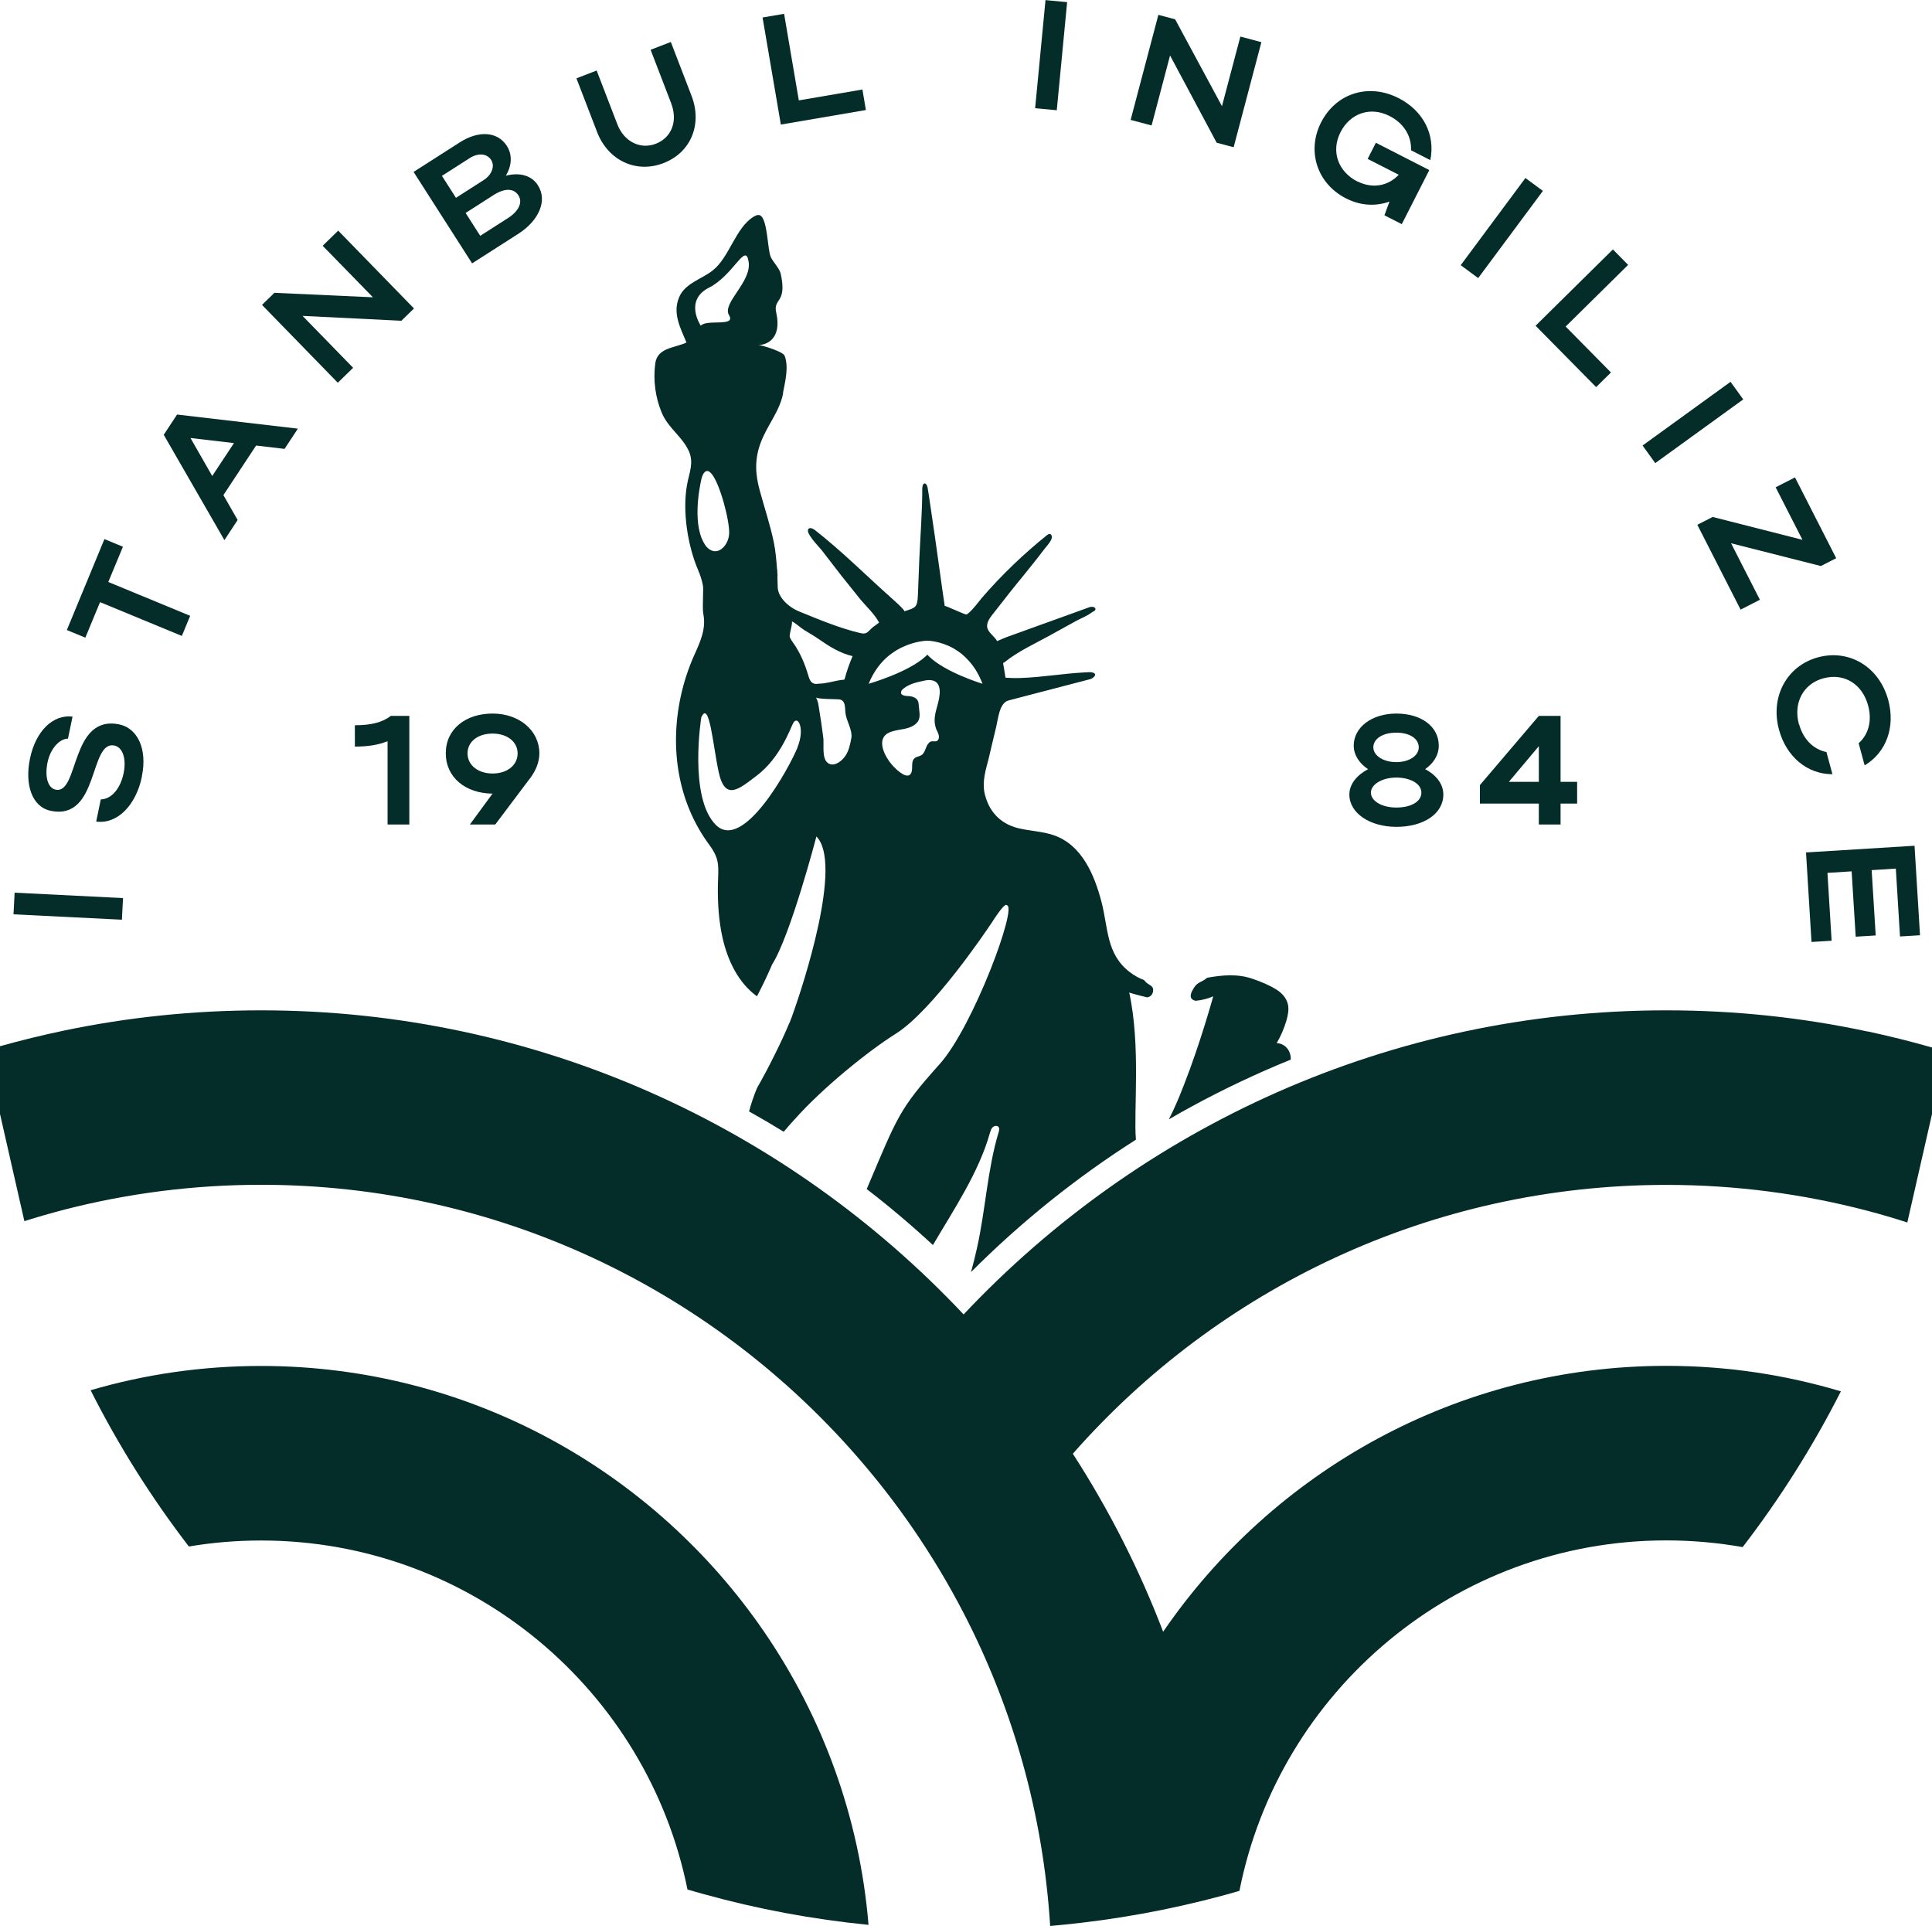
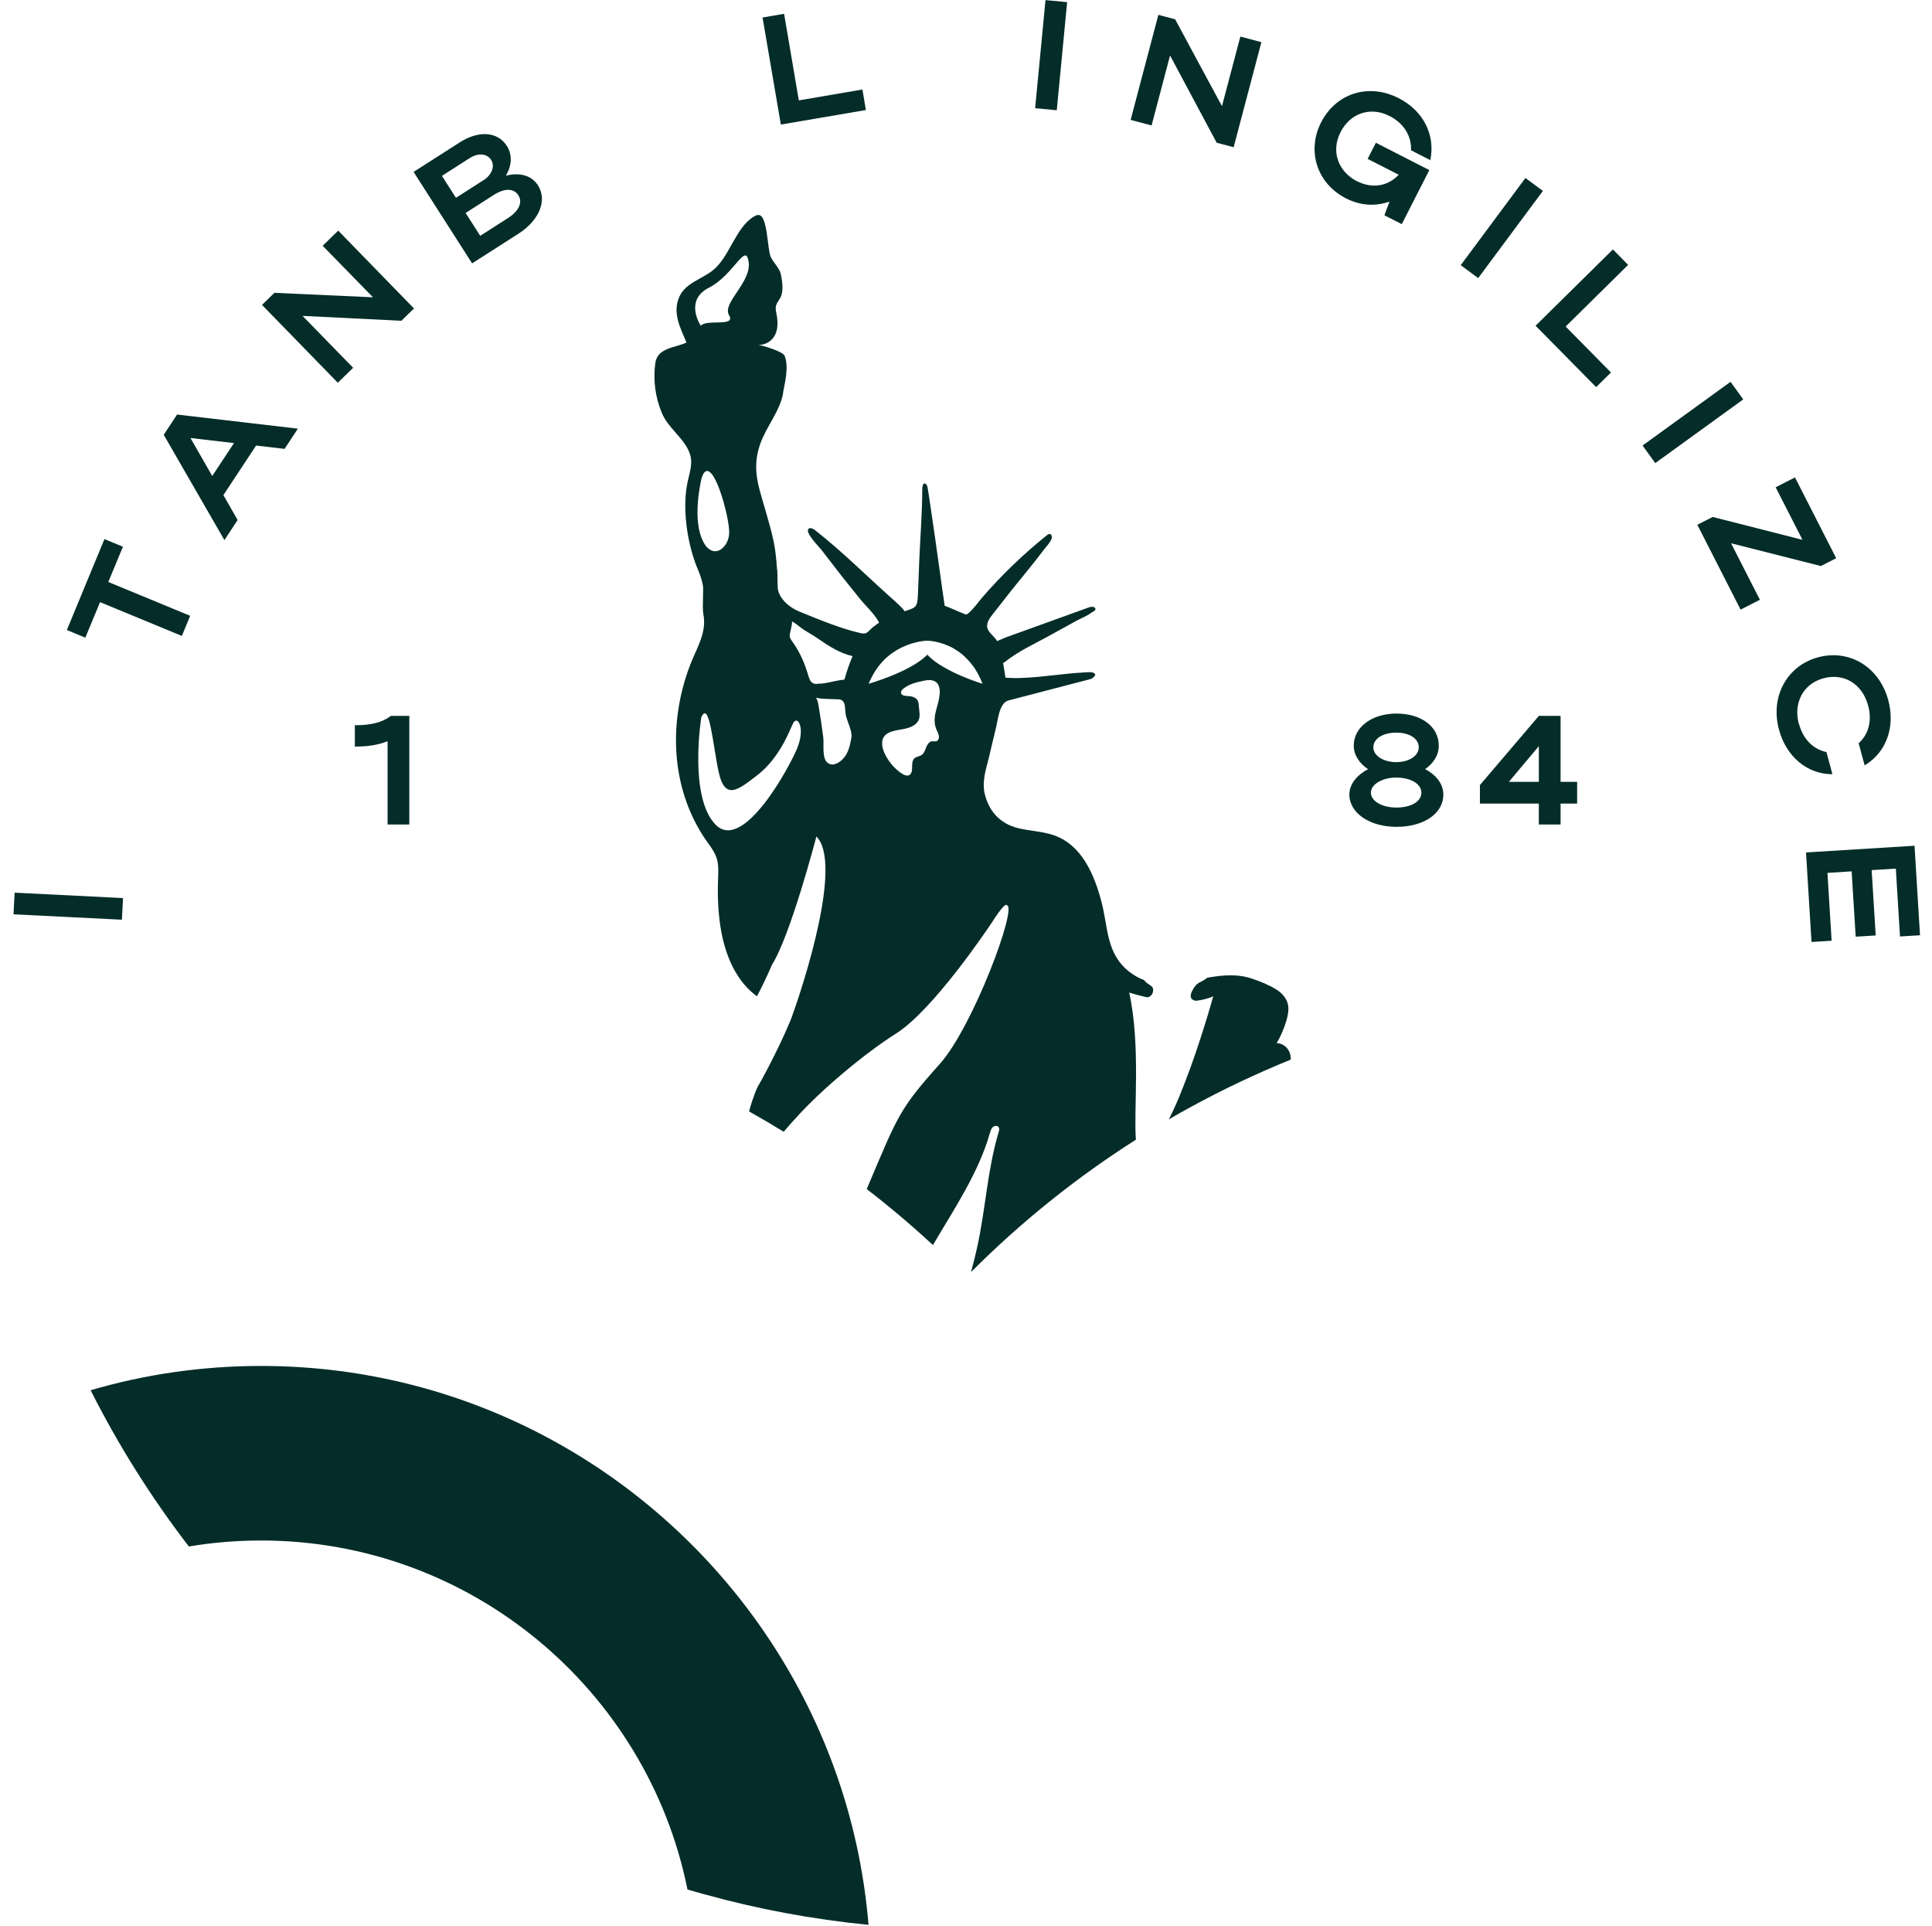
<svg xmlns="http://www.w3.org/2000/svg" id="katman_2" data-name="katman 2" viewBox="0 0 190.17 189.57">
  <g id="katman_1" data-name="katman 1">
    <g>
      <g>
        <path d="M25.7,134.44c-5.82,0-11.46.83-16.78,2.39,2.74,5.44,5.99,10.59,9.67,15.38,2.31-.39,4.69-.59,7.11-.59,20.71,0,38.03,14.78,41.97,34.35.55.16,1.1.32,1.66.47,5.22,1.45,10.62,2.46,16.16,3.01-.88-10.64-4.55-20.49-10.27-28.84-10.82-15.79-28.98-26.17-49.53-26.17Z" fill="#042d29" />
-         <path d="M183.81,101.52c-6.39-1.37-13.01-2.08-19.8-2.08-27.23,0-51.82,11.51-69.16,29.93-17.33-18.42-41.92-29.93-69.15-29.93-6.63,0-13.1.68-19.34,1.98-2.16.45-4.27.97-6.36,1.55v6.67l2.4,10.55c1.31-.42,2.63-.79,3.96-1.14,6.18-1.59,12.67-2.44,19.34-2.44,23.24,0,44.15,10.25,58.41,26.46,4.19,4.75,7.8,10.02,10.74,15.69,4.83,9.33,7.83,19.75,8.52,30.8.28-.02.56-.05.84-.08,5.54-.52,10.94-1.51,16.17-2.92,0,0,0,0,0,0,.55-.15,1.09-.3,1.62-.46,3.88-19.64,21.24-34.49,42.01-34.49,2.56,0,5.08.23,7.52.66,3.68-4.78,6.92-9.91,9.67-15.33-5.45-1.63-11.21-2.51-17.18-2.51-20.55,0-38.71,10.38-49.53,26.17-2.36-6.18-5.35-12.04-8.89-17.52,14.27-16.22,35.18-26.46,58.42-26.46,6.84,0,13.48.89,19.8,2.55,1.33.35,2.63.73,3.92,1.15l2.44-10.71v-6.51c-2.1-.6-4.21-1.13-6.37-1.59Z" fill="#042d29" />
      </g>
      <g>
        <g>
          <path d="M12.11,88.38l-.11,2.14-10.67-.53.11-2.13,10.67.53Z" fill="#042d29" />
-           <path d="M13.97,76.43c-.58,2.81-2.41,4.71-4.5,4.43l.45-2.18c1.05-.02,1.94-1.07,2.25-2.59.29-1.42-.1-2.55-.91-2.71-2.5-.52-1.48,7.41-6.27,6.42-1.84-.38-2.57-2.56-2.04-5.13.56-2.72,2.26-4.37,4.19-4.14l-.45,2.17c-.84.01-1.73.98-2.01,2.33-.3,1.47.05,2.54.8,2.69,2.32.48,1.42-7.42,6.27-6.42,1.73.36,2.79,2.34,2.21,5.13Z" fill="#042d29" />
          <path d="M9.85,59.26l-1.45,3.5-1.82-.75,3.7-8.95,1.82.75-1.44,3.47,8.06,3.33-.82,1.98-8.06-3.33Z" fill="#042d29" />
          <path d="M16.12,42.79l1.31-1.99,11.89,1.39-1.31,1.99-2.8-.33-3.22,4.88,1.4,2.45-1.3,1.98-5.97-10.36ZM23.03,43.61l-4.28-.5,2.14,3.74,2.14-3.24Z" fill="#042d29" />
          <path d="M34.78,36.18l-1.53,1.49-7.46-7.66,1.22-1.19,9.7.44-4.95-5.07,1.53-1.49,7.46,7.66-1.24,1.21-9.73-.48,4.98,5.11Z" fill="#042d29" />
          <path d="M40.71,16.92l4.55-2.91c1.86-1.19,3.72-1.07,4.63.35.57.89.48,1.97-.1,2.93,1.36-.34,2.53-.04,3.16.95.96,1.5.1,3.47-1.93,4.77l-4.55,2.91-5.76-9ZM46.25,15.55l-2.75,1.76,1.38,2.16,2.75-1.76c.76-.49,1.11-1.35.72-1.96-.42-.66-1.29-.71-2.1-.2ZM48.58,19.2l-2.75,1.76,1.44,2.25,2.75-1.76c1.04-.67,1.45-1.53,1.01-2.22-.47-.73-1.37-.72-2.45-.03Z" fill="#042d29" />
-           <path d="M66.08,10.2l-2.04-5.3,1.99-.77,2.04,5.3c1.06,2.75-.01,5.57-2.78,6.63-2.71,1.04-5.45-.3-6.51-3.05l-2.04-5.3,1.99-.77,2.04,5.3c.65,1.7,2.26,2.5,3.78,1.91,1.55-.6,2.19-2.22,1.52-3.96Z" fill="#042d29" />
          <path d="M75.07,1.72l2.11-.36,1.45,8.52,6.26-1.07.34,2.02-8.37,1.43-1.8-10.54Z" fill="#042d29" />
          <path d="M104.02,10.85l-2.13-.2,1.02-10.64,2.13.2-1.02,10.64Z" fill="#042d29" />
          <path d="M113.36,12.35l-2.07-.55,2.73-10.34,1.65.44,4.61,8.55,1.81-6.85,2.07.55-2.73,10.34-1.67-.44-4.59-8.59-1.82,6.9Z" fill="#042d29" />
          <path d="M133.61,17.85c1.46.74,3.01.48,4.07-.65l-3.06-1.56.81-1.59,5.26,2.69-2.71,5.32-1.71-.87.5-1.35c-1.38.49-2.86.41-4.29-.32-2.84-1.45-3.88-4.66-2.44-7.48,1.47-2.87,4.68-3.89,7.63-2.38,2.43,1.24,3.63,3.6,3.12,6.1l-1.9-.97c.06-1.39-.7-2.66-2.13-3.38-1.85-.94-3.85-.29-4.81,1.6-.96,1.88-.25,3.88,1.67,4.86Z" fill="#042d29" />
          <path d="M145.5,27.37l-1.72-1.27,6.37-8.58,1.72,1.27-6.37,8.58Z" fill="#042d29" />
          <path d="M158.76,24.55l1.5,1.52-6.15,6.07,4.46,4.52-1.46,1.44-5.96-6.04,7.61-7.51Z" fill="#042d29" />
          <path d="M162.93,45.58l-1.25-1.73,8.66-6.27,1.25,1.73-8.66,6.27Z" fill="#042d29" />
          <path d="M176.68,46.98l4.06,7.96-1.51.77-8.84-2.24,2.84,5.56-1.9.97-4.26-8.35,1.51-.77,8.84,2.25-2.64-5.17,1.9-.97Z" fill="#042d29" />
          <path d="M177.09,71.29c.41,1.49,1.41,2.46,2.69,2.73l.59,2.18c-2.49,0-4.54-1.73-5.26-4.38-.88-3.23.76-6.28,3.82-7.12,3.11-.85,6.05.95,6.93,4.19.72,2.65-.18,5.16-2.32,6.44l-.59-2.18c.98-.87,1.34-2.22.93-3.72-.57-2.11-2.36-3.22-4.4-2.67-1.99.54-2.98,2.43-2.41,4.52Z" fill="#042d29" />
          <path d="M188.45,83.24l.54,8.81-1.97.12-.41-6.68-2.38.15.4,6.43-1.97.12-.4-6.43-2.38.15.41,6.68-1.98.12-.54-8.81,10.67-.66Z" fill="#042d29" />
        </g>
        <g>
          <path d="M34.93,71.38c1.59,0,2.69-.27,3.54-.92h1.82v10.69h-2.14v-8.2c-.92.37-1.91.53-3.22.53v-2.11Z" fill="#042d29" />
-           <path d="M52.15,76.63l-3.4,4.52h-2.5l2.23-3.04c-2.63-.02-4.6-1.57-4.6-3.97s1.97-3.91,4.61-3.91,4.6,1.69,4.6,3.91c0,.84-.31,1.65-.93,2.49ZM48.49,72.2c-1.48,0-2.47.81-2.47,1.95s1.01,1.98,2.47,1.98,2.46-.84,2.46-1.98-1.02-1.95-2.46-1.95Z" fill="#042d29" />
        </g>
        <g>
          <path d="M134.65,75.7c-.84-.56-1.4-1.39-1.4-2.31,0-1.82,1.79-3.16,4.2-3.16s4.17,1.25,4.17,3.16c0,.95-.53,1.74-1.34,2.31,1.04.55,1.79,1.42,1.79,2.5,0,1.91-1.97,3.18-4.61,3.18s-4.64-1.36-4.64-3.18c0-1.05.78-1.94,1.85-2.5ZM137.44,79.48c1.48,0,2.47-.6,2.47-1.47s-1.08-1.48-2.47-1.48-2.5.67-2.5,1.48,1.05,1.47,2.5,1.47ZM137.44,75.01c1.28,0,2.21-.64,2.21-1.45,0-.85-.87-1.45-2.21-1.45s-2.26.6-2.26,1.45c0,.81.99,1.45,2.26,1.45Z" fill="#042d29" />
          <path d="M145.67,77.27l5.8-6.81h2.14v6.49h1.63v2.14h-1.63v2.06h-2.14v-2.06h-5.8v-1.82ZM151.47,76.95v-3.51l-2.95,3.51h2.95Z" fill="#042d29" />
        </g>
      </g>
      <path d="M112.62,96.46c-.48-.17-.95-.43-1.41-.78-2.34-1.78-2.12-4.37-2.79-6.92-.69-2.63-1.92-5.61-4.71-6.56-1.12-.38-2.34-.41-3.49-.69-1.8-.44-2.94-1.71-3.32-3.51-.22-1.12.13-2.25.41-3.32.25-1.04.49-2.1.75-3.15.18-.75.31-2.36,1.21-2.59,2.68-.7,5.35-1.39,8.02-2.09.28-.06.82-.51.27-.65-.05-.03-.09-.03-.17-.04h-.22c-.13,0-.27.01-.41.02-2.24.12-4.05.47-6.3.55-.52.02-1.18,0-1.49-.03,0,0-.2-1.31-.24-1.47,0,0,.01.01.02.01.04,0,.07-.02.1-.04l.03-.02.02-.02.04-.03c1.25-1,2.75-1.69,4.16-2.46.96-.53,1.91-1.05,2.87-1.58.47-.25,1.07-.48,1.49-.81.14-.11.44-.17.35-.4-.06-.17-.4-.18-.54-.13-2.46.9-7.92,2.85-8.17,2.95-.32.13-.64.26-.95.4-.32-.54-.97-.89-.99-1.47-.01-.56.47-1.05.81-1.5.91-1.17,1.82-2.33,2.76-3.47.65-.81,1.31-1.61,1.93-2.44.2-.29.86-.95.87-1.32.02-.32-.19-.46-.46-.24-2.31,1.85-4.55,4-6.48,6.25,0,0-1.17,1.54-1.48,1.57-.13.02-2.13-.92-2.12-.84-.33-2.17-.65-4.68-.97-6.85-.17-1.09-.62-4.33-.72-4.82-.12-.54-.5-.53-.52.1,0,2.32-.19,4.64-.29,6.95-.05,1.18-.09,2.36-.14,3.54-.05,1.26-.23,1.25-1.35,1.61.17-.06-1.19-1.25-1.28-1.33-2.51-2.24-4.86-4.6-7.52-6.68-.2-.15-.53-.29-.65-.06-.24.41,1.08,1.73,1.33,2.05.63.81,1.26,1.63,1.89,2.45.62.77,1.24,1.55,1.85,2.31.6.74,1.48,1.53,1.91,2.37-.2.16-.43.3-.64.47-.49.43-.56.72-1.2.56-2.05-.48-4.07-1.33-6.01-2.12-1.12-.46-2.1-1.42-2.13-2.4-.01-.35-.02-.71-.03-1.08,0-.13,0-.26-.01-.39,0-.02,0-.03,0-.04,0-.06,0-.12,0-.19h-.01l-7.31,1.43s0,.01,0,.02c.07.5-.07,2.33.03,2.79v.06s.01.02.01.02v.03s0,.02,0,.02c0,0,.01.04.01.04.26,1.42-.31,2.66-.9,3.97-.59,1.32-1.04,2.7-1.34,4.1-1.09,5.07-.29,10.4,2.83,14.6,1.1,1.5.86,2.19.83,4.06-.02,1.71.09,3.44.47,5.12.51,2.2,1.53,4.37,3.38,5.71.81-1.54,1.47-3.07,1.47-3.1,1.82-2.83,4.38-12.63,4.38-12.63,2.62,2.63-1.26,14.54-2.38,17.64-.02.06-.04.12-.06.17,0,.02-.02.03-.02.05-.03.05-.04.1-.06.15-.06.18-.11.29-.14.35,0,0,0,.02-.02.03-.67,1.64-2.08,4.48-3.13,6.3,0,0-.42.88-.82,2.37,1.15.64,2.29,1.31,3.41,2,.51-.6.89-1.02,1.02-1.16.03-.03.05-.05.05-.05,2.73-3.09,7.27-6.75,9.95-8.43,3.64-2.28,8.93-10.15,9.42-10.88.01-.02.02-.03.02-.03,0-.01.02-.03.02-.03.92-1.43,1.38-1.91,1.48-1.71,1.1.04-3.3,11.94-6.6,15.62-3.98,4.45-4.11,5.04-7.14,12.2-.02.04-.03.07-.05.11,2.25,1.73,4.42,3.57,6.52,5.51,2.06-3.51,4.52-7.15,5.61-11.04.07-.2.12-.43.29-.57.17-.15.46-.17.58.02.08.14.04.31-.01.47-1.11,3.68-1.29,7.64-2.13,11.4-.18.8-.37,1.59-.59,2.38,4.95-4.96,10.38-9.31,16.23-13.03-.24-2.79.49-9.25-.66-14.48,0,0,.71.23,1.76.47,0,0,.53-.03.59-.63.06-.59-.43-.49-.86-1.03ZM78.51,73.55c-.78,1.94-5.34,10.34-8.05,7.64-2.7-2.71-1.43-10.59-1.43-10.59.8-1.76,1.15,2.81,1.71,5.38.63,2.92,2.02,1.67,3.76.35,2.31-1.76,3.27-4.58,3.56-5.13.44-.88,1.21.44.44,2.35ZM83.8,72.63c-.11.58-.22,1.18-.54,1.69-.22.36-.69.82-1.17.91-.21.04-.41,0-.6-.13-.62-.46-.37-1.81-.45-2.48-.13-1.01-.27-2-.44-3-.05-.34-.11-.68-.28-.98.1.17,1.99.17,2.23.19.79.06.57.96.7,1.53.14.71.67,1.56.55,2.27ZM83.14,66.81s0,.05-.03.07c-.02,0-.04.02-.06.02-.81.06-1.67.39-2.46.39-.6.11-.83-.16-1-.71-.34-1.19-.81-2.32-1.52-3.32-.1-.14-.21-.29-.28-.44-.03-.07-.05-.14-.06-.21-.04-.17.34-1.4.2-1.46.4.18.82.6,1.23.86.47.29.95.56,1.41.88,1.05.73,2.1,1.39,3.35,1.69-.31.73-.57,1.47-.78,2.24ZM92.18,71.82s.02.04.03.06c.07.16.16.31.19.48.04.17.03.35-.08.49-.19.23-.49.03-.73.15-.22.11-.34.35-.43.57-.11.27-.2.57-.43.73-.16.11-.35.15-.54.22-.72.33-.15,1.31-.63,1.73-.47.4-1.52-.69-1.79-1.01-.64-.74-1.56-2.43-.35-3.09.42-.22.91-.29,1.37-.37.47-.08.95-.2,1.32-.51.61-.51.37-1.12.33-1.8-.01-.18-.03-.38-.12-.54-.14-.23-.41-.35-.68-.4-.23-.04-.97.02-.95-.37,0-.18.13-.31.27-.41.54-.42,1.21-.59,1.88-.73.28-.06.56-.12.84-.07,1.15.17.82,1.65.61,2.41-.24.86-.46,1.57-.12,2.45ZM96.71,67.3c-.12-.04-3.68-1.13-5.28-2.71-.05-.05-.1-.1-.15-.16l-.16.16c-1.72,1.6-5.62,2.71-5.62,2.71h0c.54-1.32,1.3-2.24,2.1-2.86.09-.06.17-.12.25-.18.16-.11.32-.22.48-.31.16-.09.32-.18.48-.25,1.33-.64,2.48-.64,2.48-.64,0,0,1.21,0,2.56.75.14.09.29.18.44.28.16.1.3.22.46.35.14.12.29.26.43.41.59.59,1.13,1.39,1.53,2.45h0ZM125.67,102.66c.41-.7.73-1.45.96-2.23.14-.51.26-1.06.14-1.59-.14-.6-.58-1.1-1.11-1.43-.68-.44-1.59-.81-2.36-1.07-1.49-.52-2.99-.37-4.47-.11-.66.56-.98.32-1.47,1.27-.5.95.36,1,.36,1,.61-.07,1.19-.21,1.7-.44,0,0-1.24,4.54-2.89,8.74-.17.42-.34.84-.5,1.25-.09.2-.17.4-.26.6-.18.4-.35.79-.54,1.16-.06.12-.12.25-.18.36,3.03-1.76,6.16-3.35,9.4-4.78.86-.38,1.73-.75,2.6-1.1.04-.8-.48-1.56-1.35-1.62ZM77.07,38.68c.21-1.11.59-2.56.16-3.67-.15-.39-2.08-1-2.59-1.06.73.03,2.35-.54,1.77-3.16-.35-1.5,1.09-.85.44-3.84-.1-.5-.77-1.19-.98-1.65-.35-.75-.3-4.09-1.19-4.14h-.06c-.16.01-.31.09-.44.17-1.8,1.1-2.37,3.99-4.03,5.29-1.1.87-2.72,1.25-3.3,2.63-.66,1.56.09,2.96.72,4.46-1.1.54-2.86.48-3.07,2.05-.22,1.64,0,3.34.64,4.87.62,1.49,2.01,2.33,2.66,3.76.52,1.15.04,2.15-.17,3.3-.48,2.62.06,6.03,1.1,8.45.2.46.34.92.44,1.38,0,0,0,.01,0,.02.07.34.12.68.16,1.02l7.19-1.85h.02c-.01-.13-.02-.26-.03-.39,0-.02,0-.03,0-.04,0-.06-.01-.12-.02-.19-.07-.93-.14-1.85-.33-2.76-.36-1.7-.91-3.35-1.37-5.03-.45-1.62-.52-3.06.06-4.66.63-1.74,1.89-3.12,2.24-4.95ZM69.78,28.32c2.47-1.27,3.61-4.54,3.91-2.55.31,2-2.65,4.06-1.93,5.25.72,1.19-2.22.36-2.78,1.04,0,0-1.67-2.47.79-3.74ZM69.06,52.96c-.91-2.28,0-5.89,0-5.89.09-.29.18-.49.29-.59.02-.02.02-.02.04-.03.18-.16.37-.11.58.1.89.92,1.88,4.83,1.8,5.98-.03.54-.26,1.02-.56,1.33-.39.42-.94.55-1.43.17-.27-.2-.51-.54-.72-1.07Z" fill="#042d29" />
    </g>
  </g>
</svg>